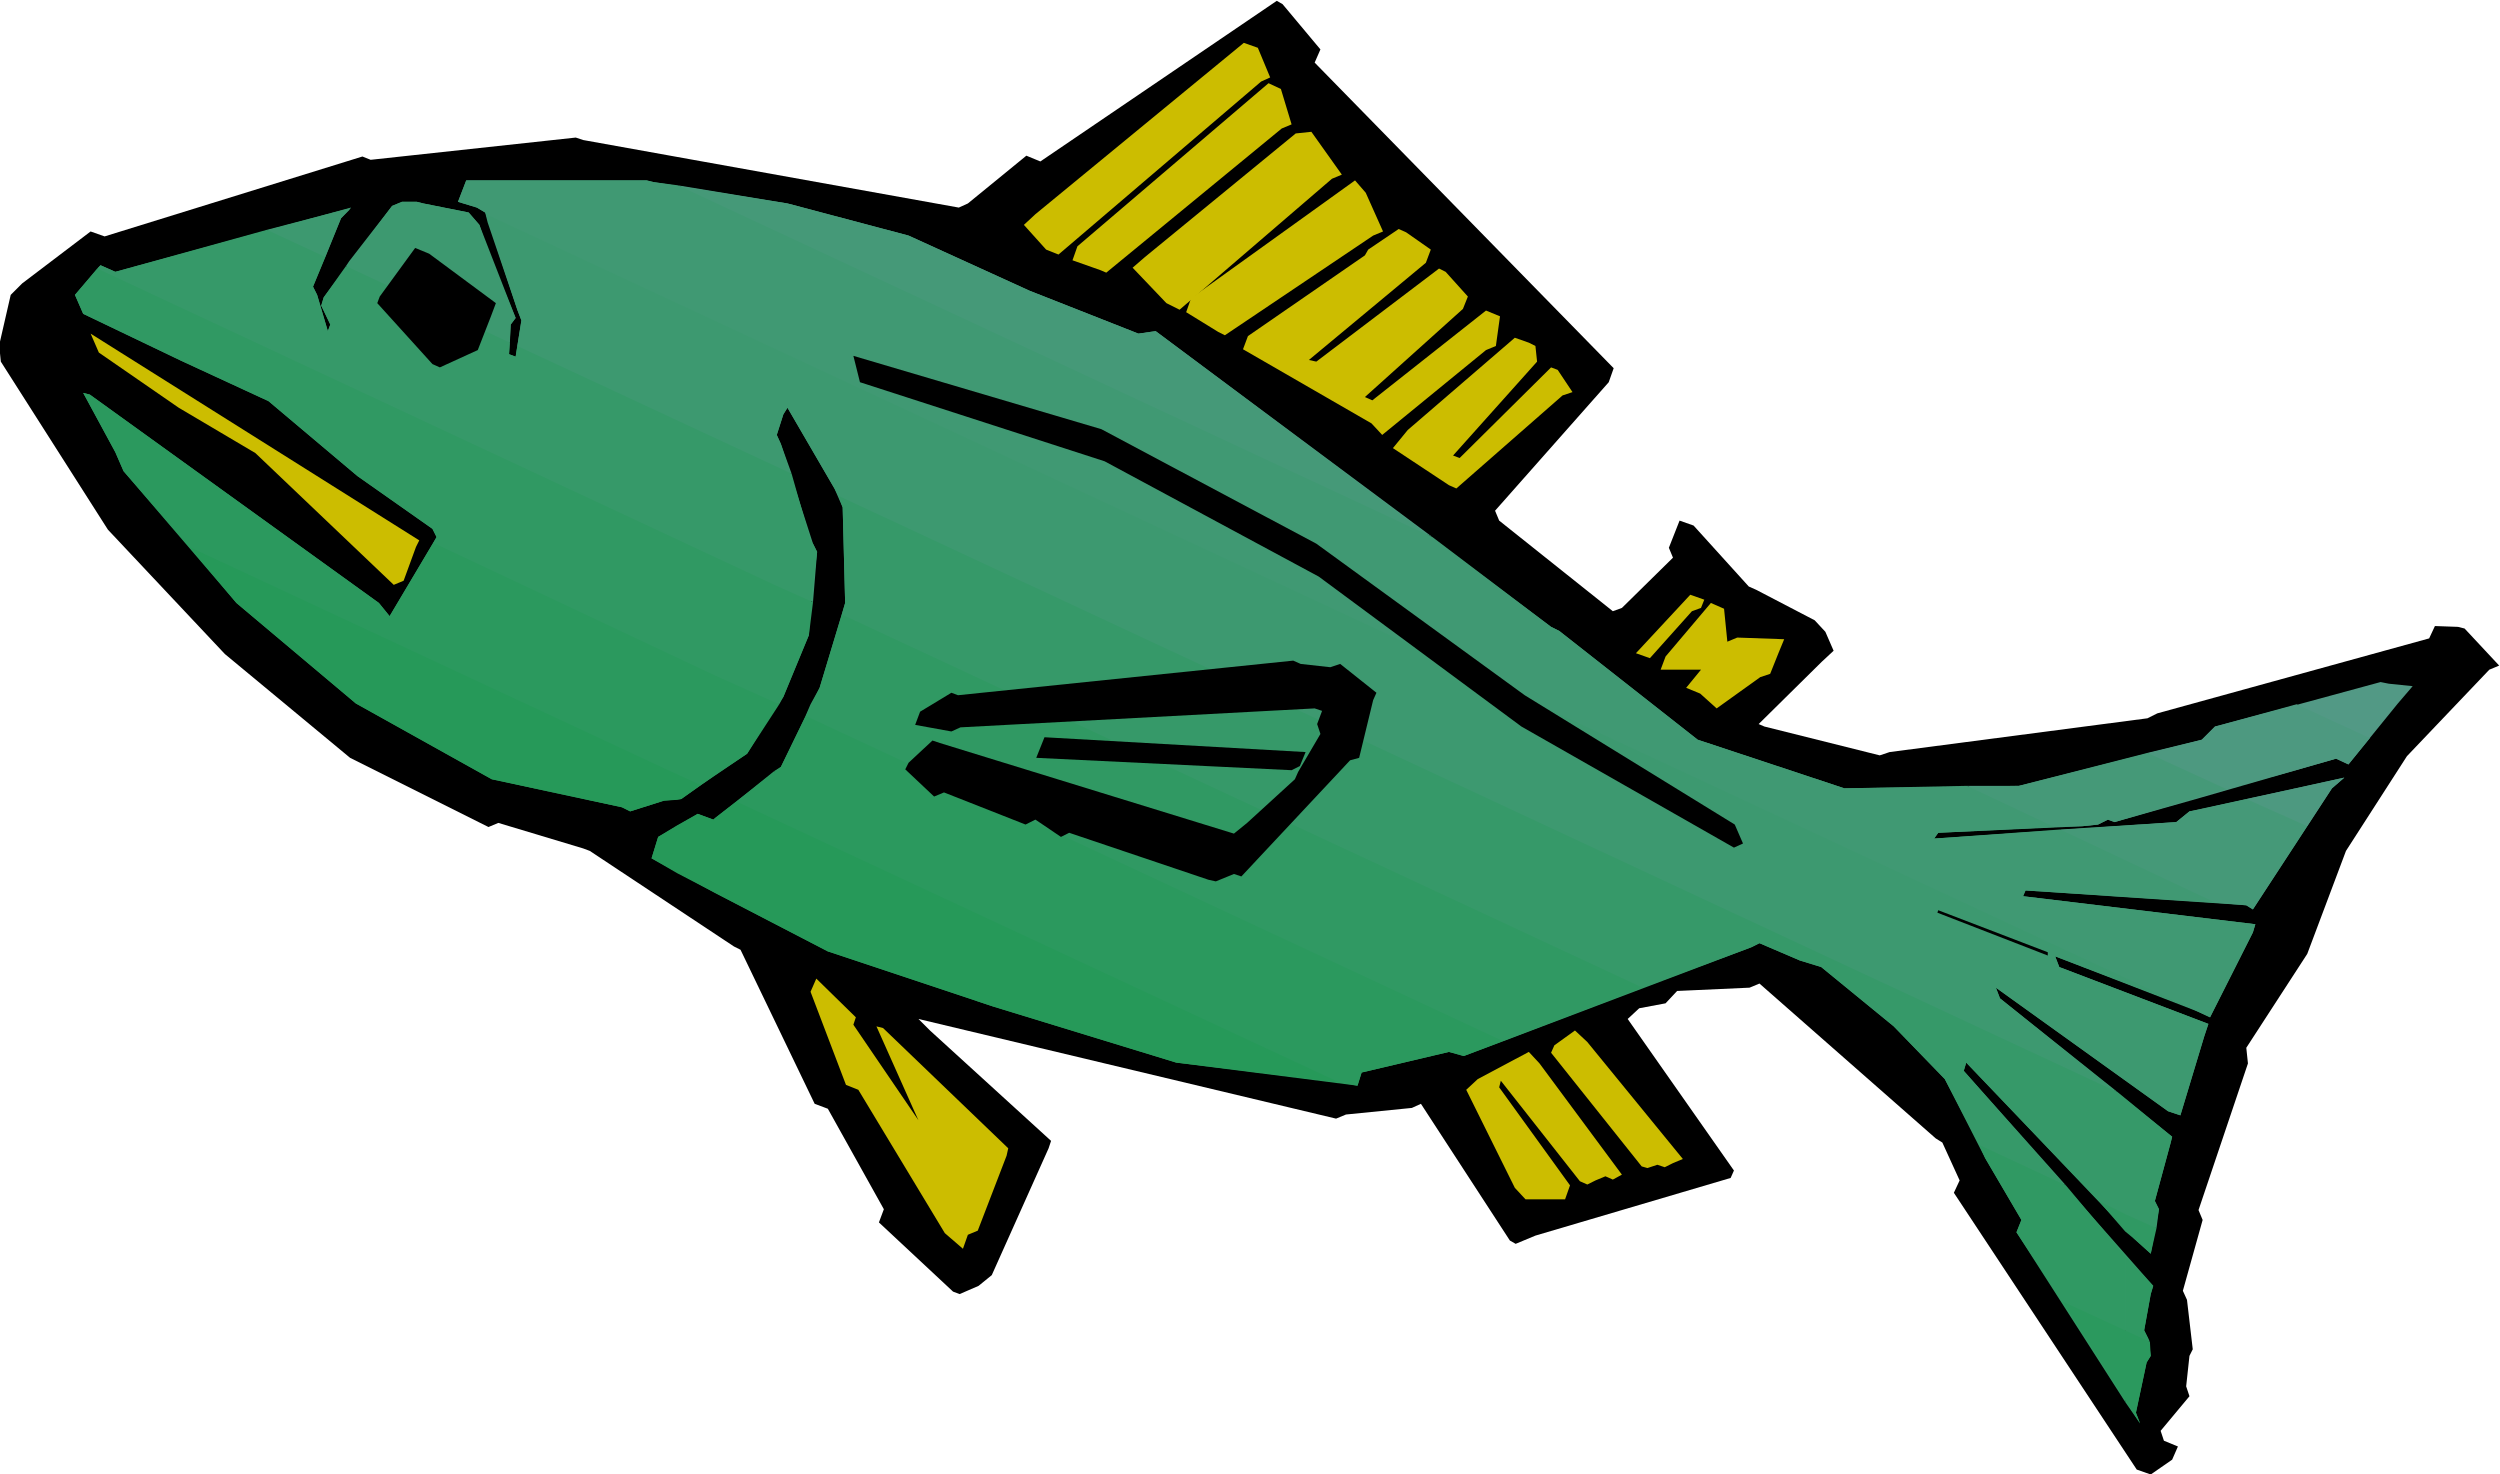
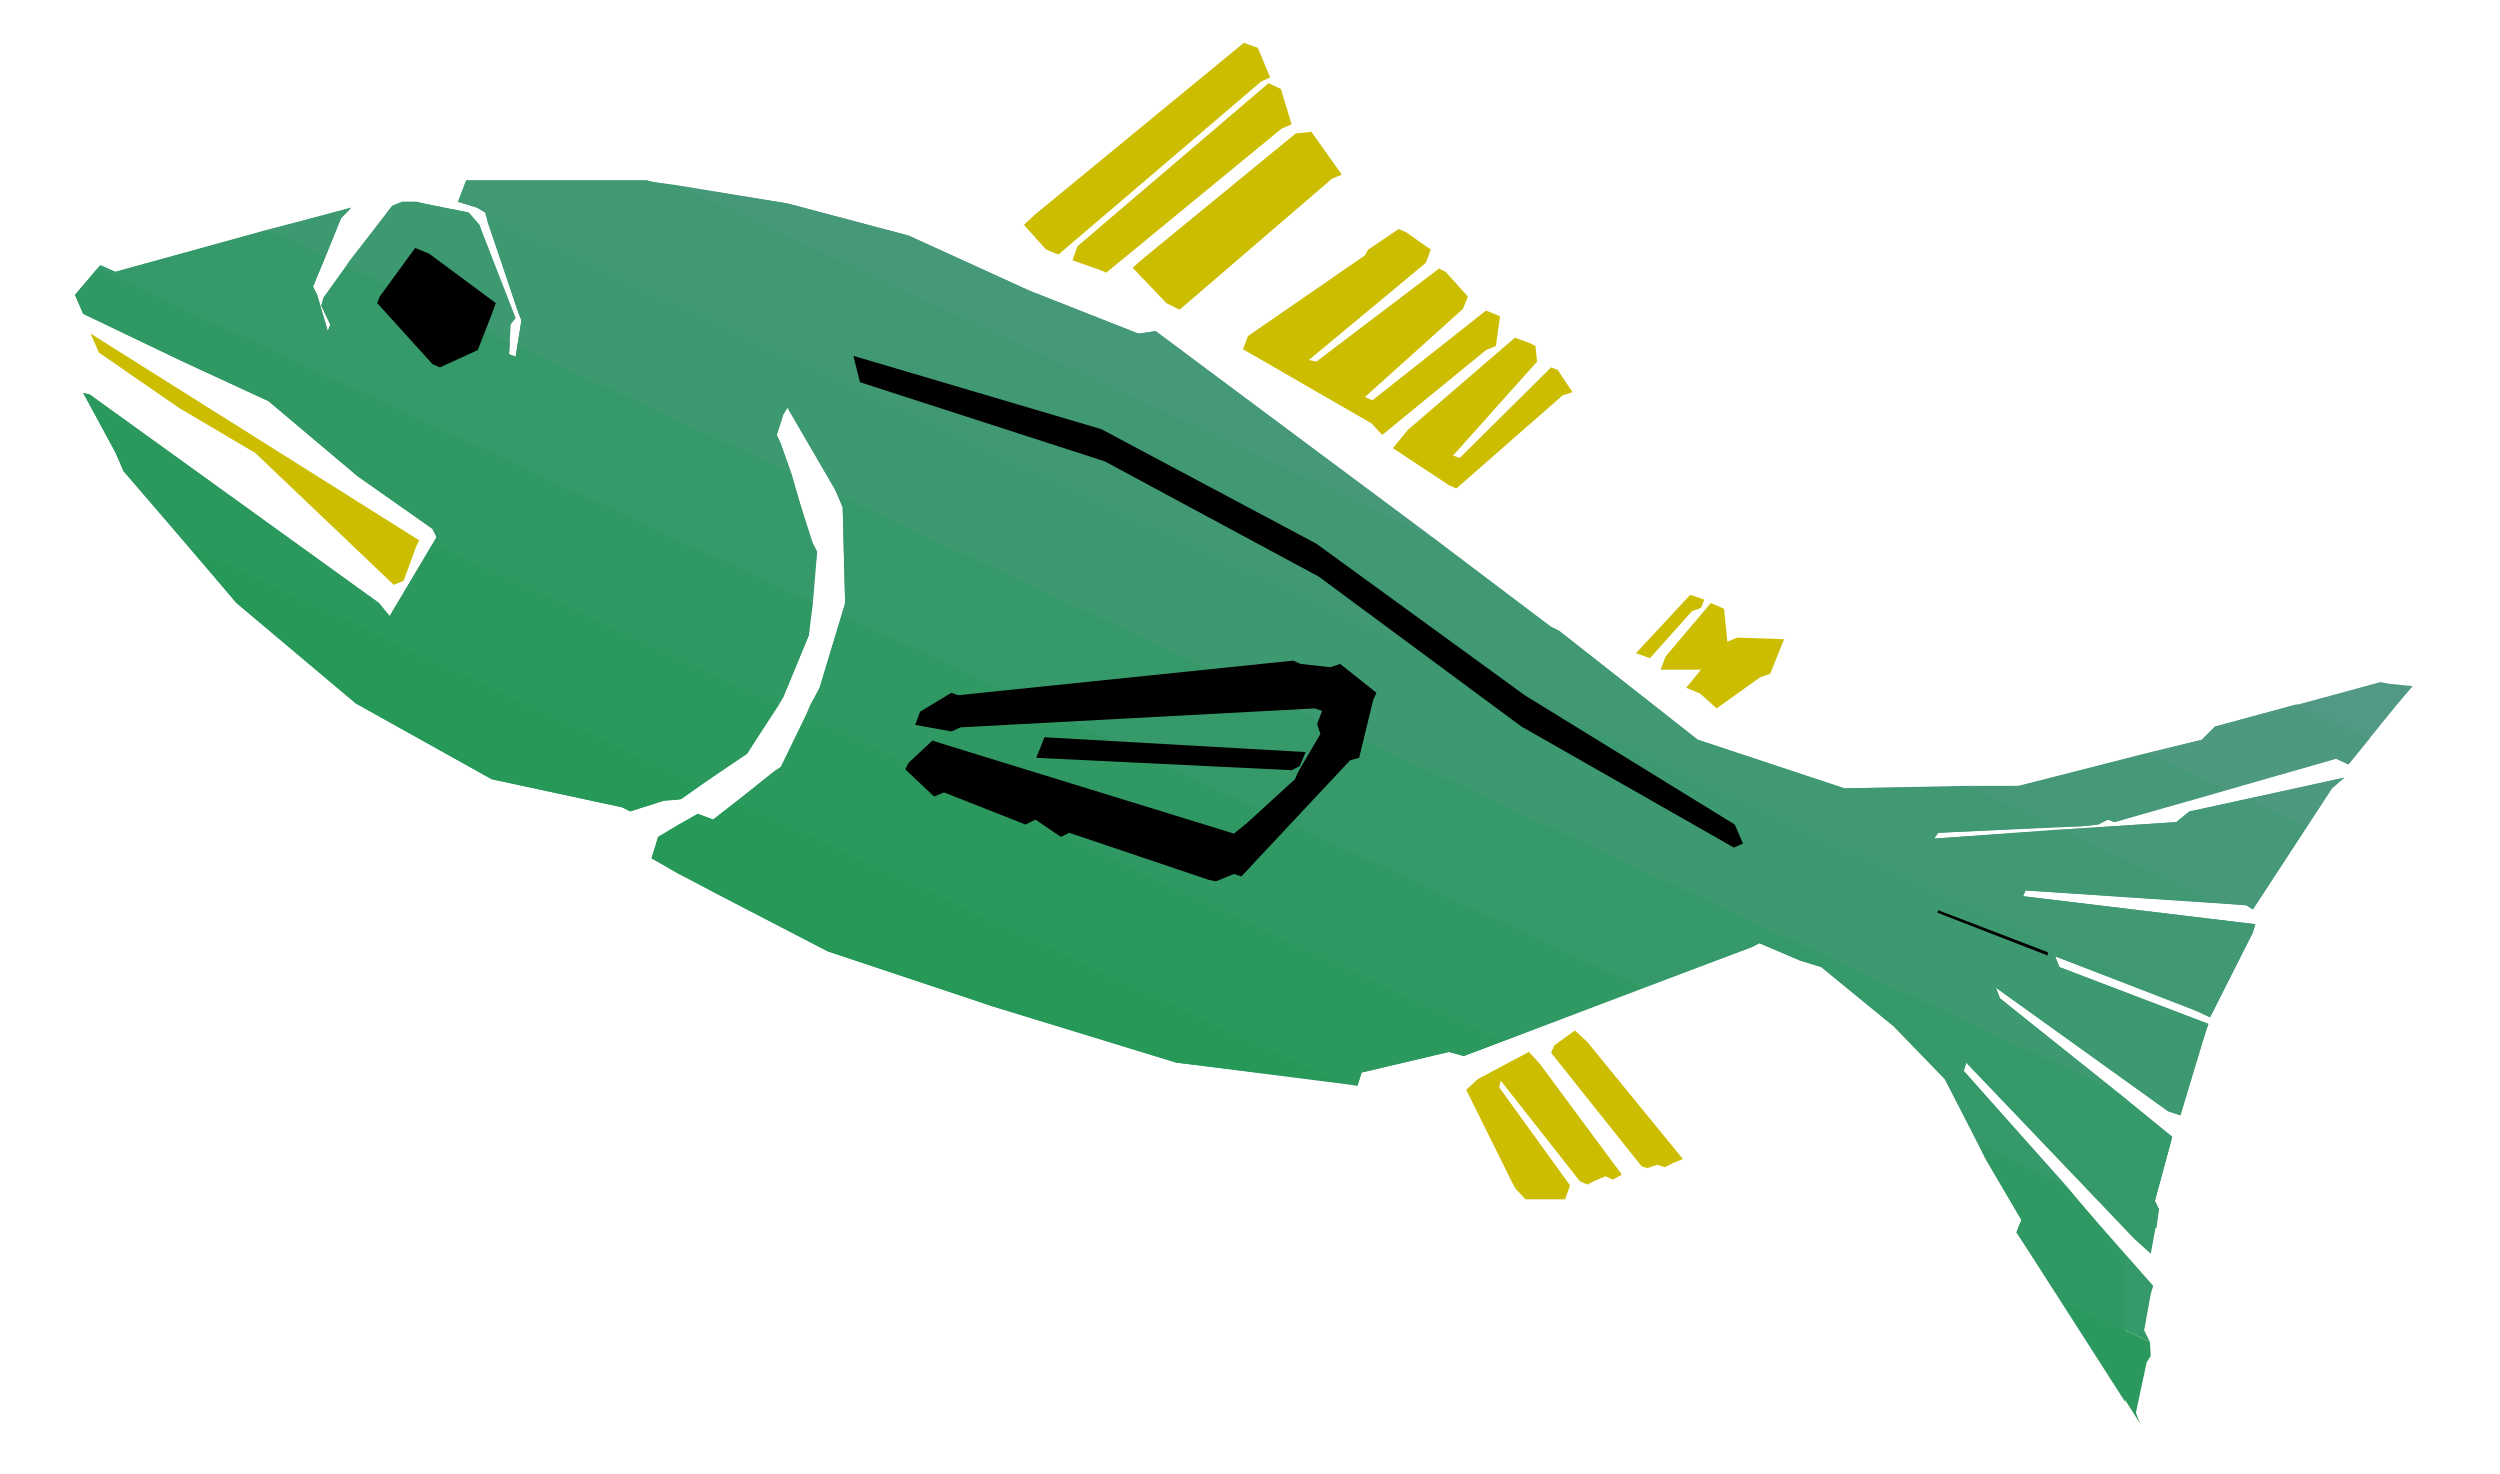
<svg xmlns="http://www.w3.org/2000/svg" fill-rule="evenodd" height="289.267" preserveAspectRatio="none" stroke-linecap="round" viewBox="0 0 3035 1790" width="490.455">
  <style>.brush1{fill:#000}.pen1{stroke:none}.brush2{fill:#529985}.brush3{fill:#4d9980}.brush5{fill:#409973}.brush8{fill:#309963}.brush11{fill:#ccbd00}</style>
-   <path class="pen1 brush1" d="m3022 813-100 105-74 115-47 125-74 114 2 19-60 178 5 12-24 86 5 11 7 60-4 8-4 37 4 12-35 42 4 12 17 7-7 16-26 18-17-6-222-336 7-15-21-46-8-5-214-188-12 5-88 4-14 15-32 6-14 13 129 184-4 9-237 70-12 5-12 5-7-4-108-166-11 5-80 8-12 5-507-121 14 14 147 134-3 9-69 154-16 13-23 10-8-3-90-84 6-16-68-122-16-6-90-187-8-4-175-116-8-3-103-31-12 5-168-84-152-126-142-151L1 439l-2-20 14-61 14-14 83-63 17 6 313-97 10 4 249-27 9 3 456 82 11-5 71-58 17 7L1550 1l7 4 46 55-7 16 363 371-6 17-138 156 5 12 138 110 11-4 62-61-5-12 13-33 17 6 67 74 9 4 71 37 13 14 10 23-14 13-77 76 7 3 140 35 12-4 313-41 12-6 330-91 7-15 28 1 8 2 42 45-12 5z" />
  <path class="pen1 brush2" d="M2787 957v41l14 5 30-46 15-13-59 13zm0-101v79l49-14 15 7 60-74 18-21-29-3-10-2-103 28zm0 79v-79l-98 26-16 16-66 16 96 44 84-23z" />
-   <path class="pen1 brush2" d="M2787 998v-41l-60 13 60 28z" />
+   <path class="pen1 brush2" d="M2787 998v-41l-60 13 60 28" />
  <path class="pen1 brush3" d="M2673 982v107l17 7 37 3 8 5 96-147 15-13-173 38zm0-84v70l163-47 15 7 26-32-89-41-99 27-16 16zM823 225l133 22 147 39 147 67 132 52 21-3 336 250-916-427zm1850 743v-70l-222 56h-63l106 50 34-1 19-2 12-6 8 3 106-30z" />
  <path class="pen1 brush3" d="M2673 1089V982l-15 3-16 13-141 9 172 82z" />
  <path class="pen1" style="fill:#459978" d="m590 260-1-2-10-6-23-7 10-26h219l8 2 163 26 147 39 147 67 132 52 21-3 480 359 10 5 168 132 178 59 212-3 156-40 96 44-136 40-8-3-12 6-19 2-175 8-5 7 294-20 16-13 69-15 74 33-66 101-8-5-268-18-3 7 282 34-3 10-52 103-15-7-13-6L590 260z" />
-   <path class="pen1 brush5" d="M592 304v101l27 11 1-22 6-8-34-82z" />
  <path class="pen1 brush5" d="M592 219v51l36 106 5 13-5 31 333 155-13-36-5-11 8-25 5-8 57 98 5 9 1553 724-143-114-5-13 209 150 15 5 29-96 5-15-181-69-5-13 173 67 15 7 52-103 3-10-282-34 3-7 231 15-189-89-153 11 5-7 141-7-106-50-149 3-178-59-168-132-10-5-144-109-916-427-30-4-8-2H592zm0 51v-51h-26l-10 26 23 7 10 6 3 12zm0 135V304l-10-31-13-15-55-11-8-2h-18l-12 5-52 67v9l168 79zM424 253v2l2-3-2 1zm0 2v-2l-100 26 71 33 19-47 10-10zm0 71v-9l-4 6 4 3z" />
  <path class="pen1" style="fill:#3d9970" d="m2403 1390-42-80-62-64-88-72-26-8-49-21-10 5-132 49-972-453 4-14-3-116-10-23-57-98-5 8-8 25 5 11 39 121 5 10-5 61-869-405 4-4 18 8 286-78-12 13-34 83 5 10 13 44 3-8-11-23 3-10 83-111 12-5h18l8 2 55 11 13 15 44 113-6 8-2 36 8 3 7-44-5-13-38-116 2065 962-160-61 5 13 181 69-5 15-29 96-15-5-209-150 5 13 209 168-2 8-19 70 5 10-3 23-70-33-161-168-3 10 124 139-105-49z" />
  <path class="pen1" d="M984 855v18l841 391 301-114 10-5 49 21 26 8 88 72 62 64 49 96 44 75-6 15 56 84 106 49-2-4-5-10 8-44 3-10-230-261 3-10 204 214 20 18 10-54-5-10 19-70 2-8-66-54-1553-724 5 14 3 116-31 103-11 20zm0-199v78l8-64-5-10-3-4zm0 78v-78l-23-81-333-155-2 13-8-3 1-14-199-93-27 38-3 10 11 23-3 8-13-44-5-10 15-36-71-33-184 51-18-8-31 36 10 23 119 57 106 49 108 91 91 64 5 10-4 7 420 196 5-9 31-75 2-37zm0 139v-18l-6 14 6 4z" style="fill:#369969" />
-   <path class="pen1 brush8" d="M2580 1525v177l18 26-5-13 13-61 5-8-3-21-5-10 8-44 3-10-34-36zm0-51v21l11 9 20 18 7-31-38-17zm0 21v-21l-32-16 32 37z" />
  <path class="pen1 brush8" d="M2580 1702v-177l-72-86-105-49 7 16 44 75-6 15 132 206zM940 936v60l686 318 22 4 5-16 106-25 18 5 217-83-972-453-27 89-47 96-8 5zm0-226v151l11-15 31-75 5-40-47-21zm0 151V710L118 326l-27 32 10 23 119 57 106 49 108 91 91 64 5 10-57 96-13-16-351-253-8-2 39 72 10 23 80 92 621 289 56-38 33-54z" />
  <path class="pen1 brush8" d="M940 996v-60l-46 37 46 23z" />
  <path class="pen1" d="m2504 1580 94 148-5-13 13-61 5-8-1-17-106-49zM868 993v91l137 71 201 67 222 68 220 28 5-16 106-25 18 5 48-18-847-395-30 62-80 62zm0-173v121l39-26 39-60-78-35zm0 121V820L526 659l-53 89-13-16-351-253-8-2 39 72 10 23 137 160 145 122 165 92 158 34 10 5 41-13 21-2 41-29zm0 143v-91l-2 2-19-7-48 28-8 26 77 42z" style="fill:#2b995e" />
  <path class="pen1" d="M822 1002v58l183 95 201 67 222 68 198 24-732-341-28 22-19-7-25 14zm0-62v31l5-1 24-17-29-13zm0 31v-31L230 664l57 68 145 122 165 92 158 34 10 5 41-13 16-1zm0 89v-58l-23 14-8 26 31 18z" style="fill:#269959" />
  <path class="pen1 brush11" d="m2031 1412-10 5-9-3-12 4-7-2-110-138 4-9 25-18 15 14 116 142-12 5zm-73 20-9-4-12 5-10 5-9-4-96-122-2 8 86 119-6 17h-48l-13-14-59-119 14-13 62-33 13 14 100 135-11 6z" />
  <path class="pen1 brush1" d="m2105 1029-258-147-246-182-260-140-297-96-8-32 301 89 261 139 253 184 255 157 10 23-11 5z" />
  <path class="pen1 brush11" d="m2137 822-53 38-20-18-17-7 18-22h-49l6-16 55-65 16 7 4 40 12-5 57 2-7 17-10 25-12 4zm-83-80-51 57-17-6 66-71 17 6-4 10-11 4zm-157-262-129 113-9-4-68-45 18-22 130-112 17 6 8 4 2 19-102 114 8 3 111-110 8 3 18 27-12 4z" />
  <path class="pen1 brush1" d="m1639 923-132 141-9-3-22 9-9-2-169-57-10 5-31-21-12 6-99-39-12 5-35-33 4-8 29-27 9 3 357 110 16-13 58-53 4-9 27-46-4-12 6-16-9-3-430 23-11 5-44-8 6-16 38-23 8 3 407-42 9 4 36 4 12-4 44 35-4 9-17 70-11 3z" />
  <path class="pen1 brush11" d="m1804 425-126 103-13-14-156-90 6-16 142-98 4-7 37-25 9 4 30 21-6 16-142 118 9 2 149-113 8 4 27 30-6 15-119 107 9 4 138-109 17 7-5 36-12 5z" />
  <path class="pen1 brush1" d="m1568 935-310-15 10-25 317 18-7 17-10 5z" />
-   <path class="pen1 brush11" d="m1667 286-180 121-8-4-39-24 6-17 199-143 13 15 21 47-12 5zm-492 1213-6 17-22-19-105-174-15-6-43-113 7-16 48 47-3 9 79 116-5-11-46-103 8 2 152 146-2 9-35 91-12 5z" />
  <path class="pen1 brush11" d="m1617 217-185 159-16-8-41-43 15-13 183-150 19-2 37 52-12 5zm-61-61-213 175-7-3-34-12 6-17 232-198 15 7 13 43-12 5zm-25-57-246 210-15-6-27-30 14-13 253-208 17 6 15 36-11 5zM478 710l-84-80-84-80-93-55-97-67-10-23 399 251-4 8-15 41-12 5z" />
  <path class="pen1 brush1" d="m569 430-35 16-9-4-67-74 3-8 43-59 17 7 81 60-6 16-16 41-11 5zm1917 726-133-51-1 3 134 52v-4z" />
</svg>